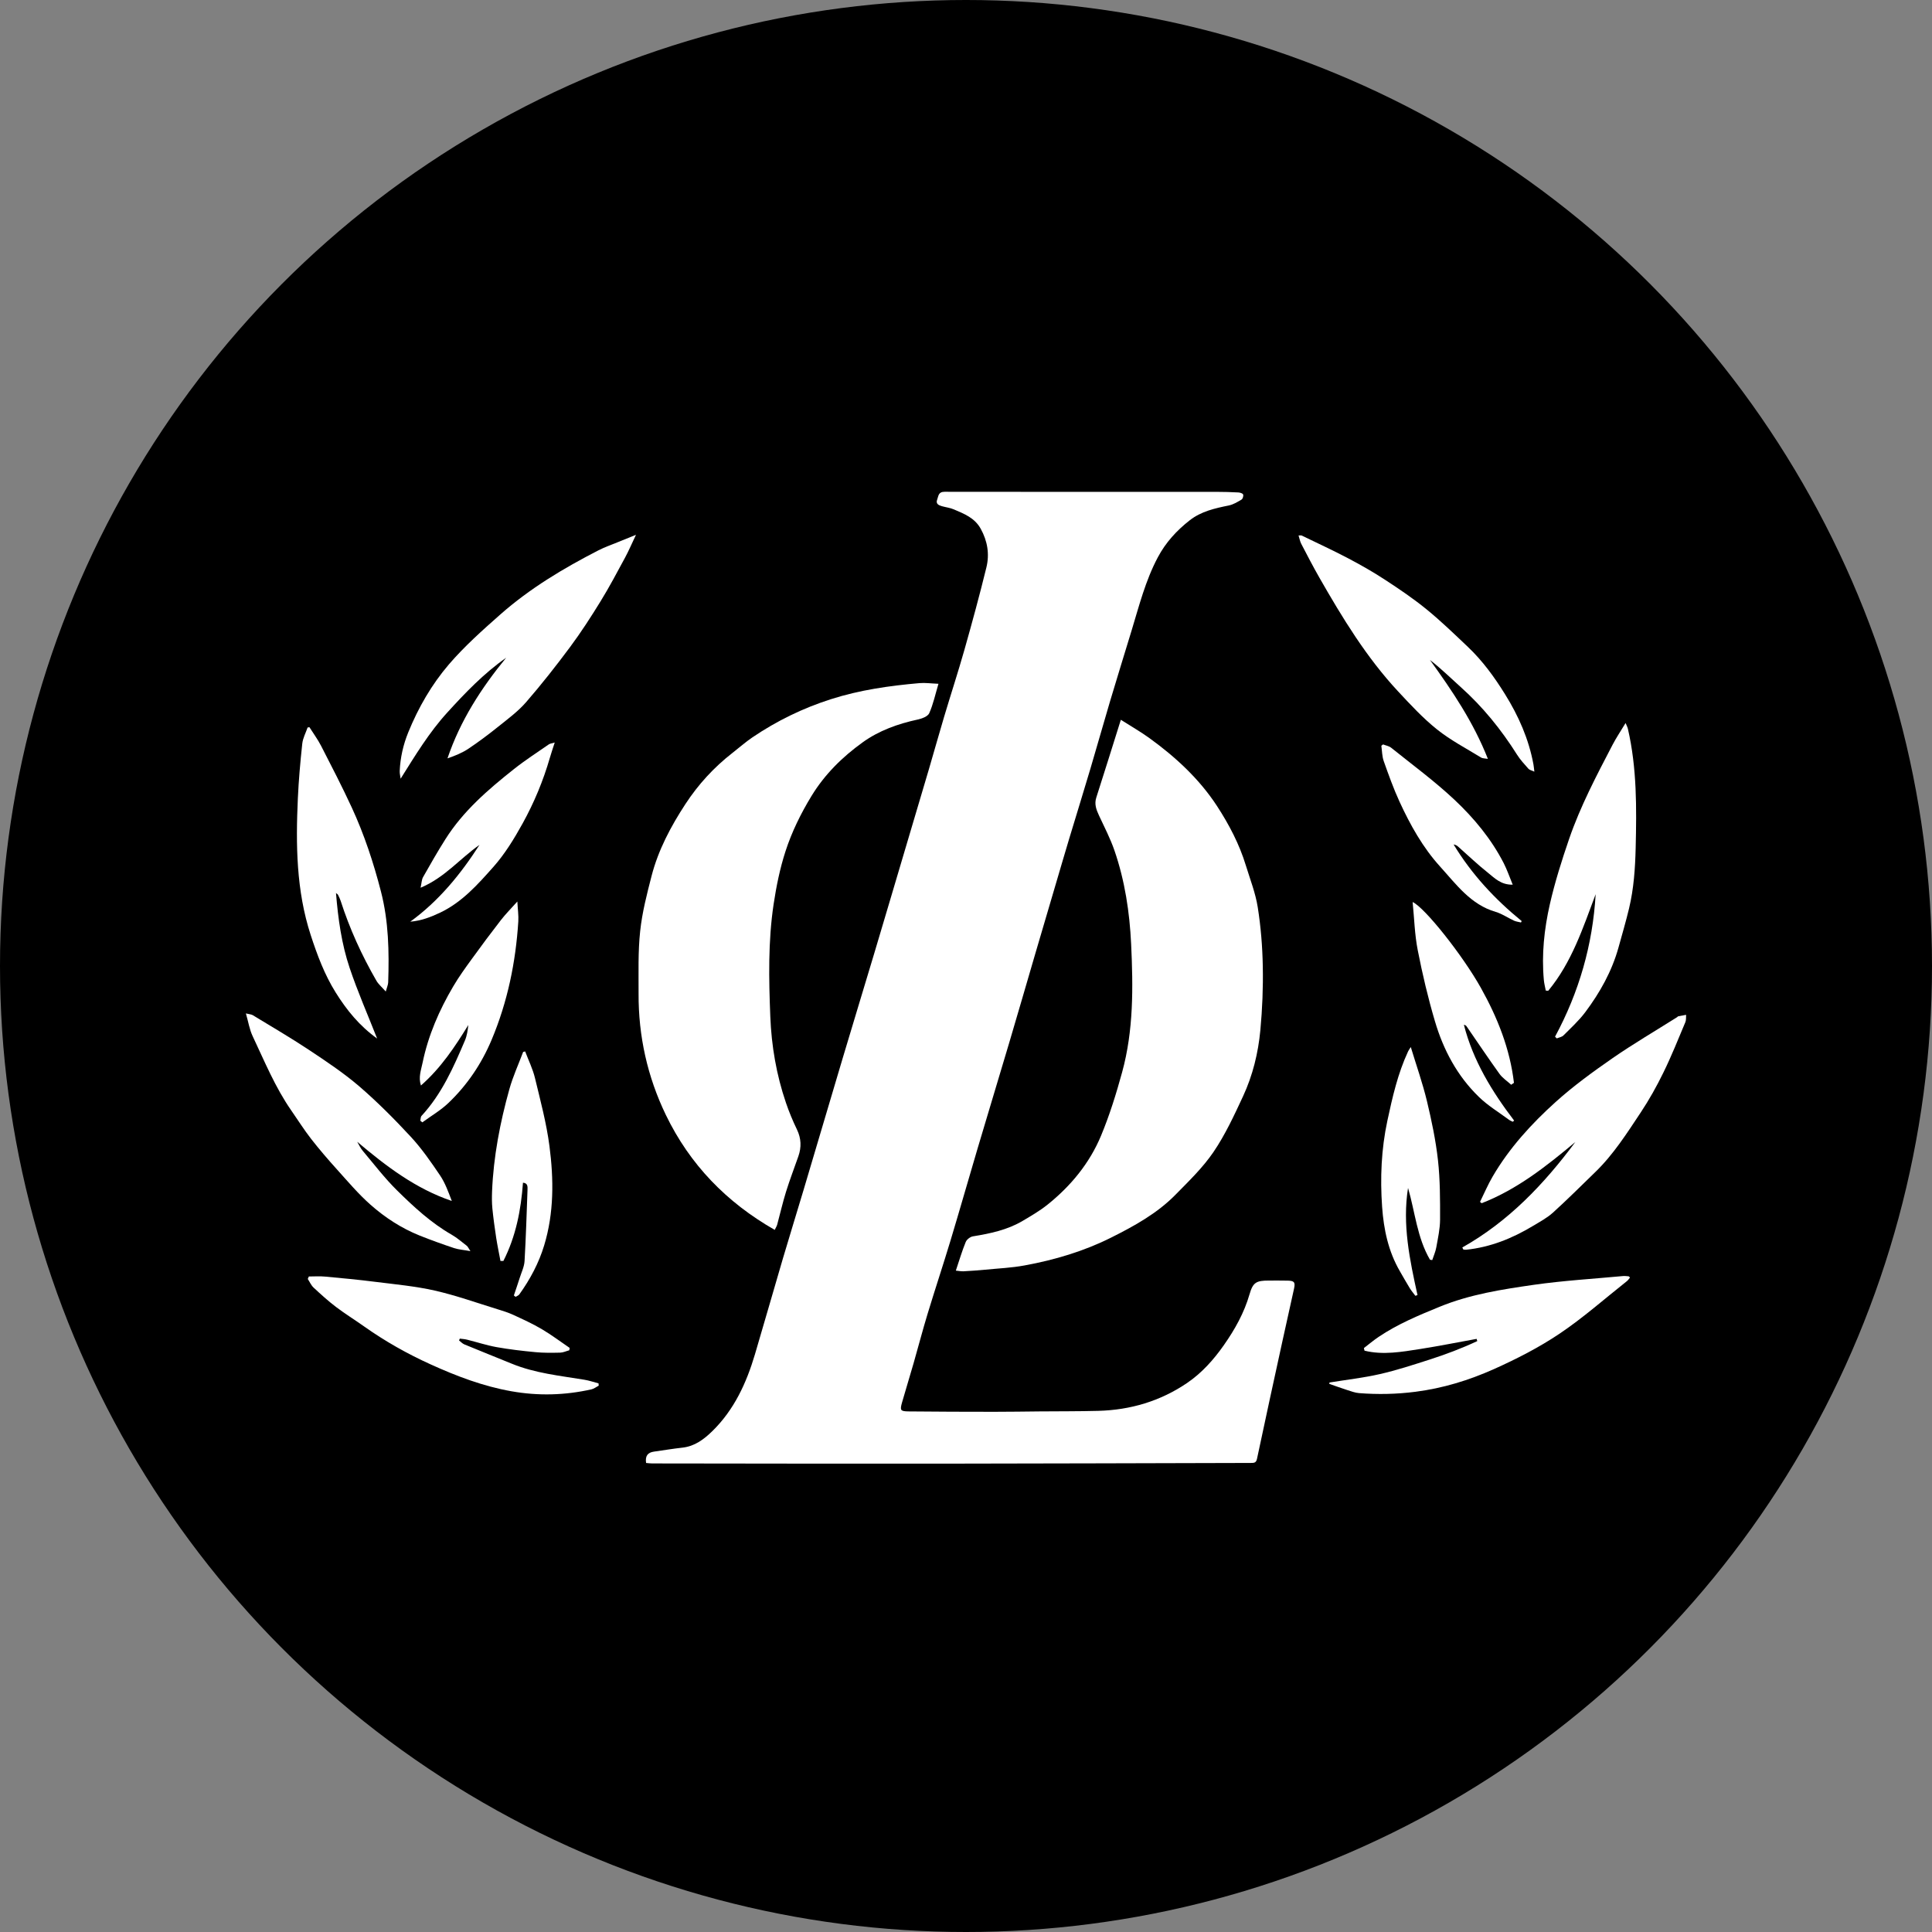
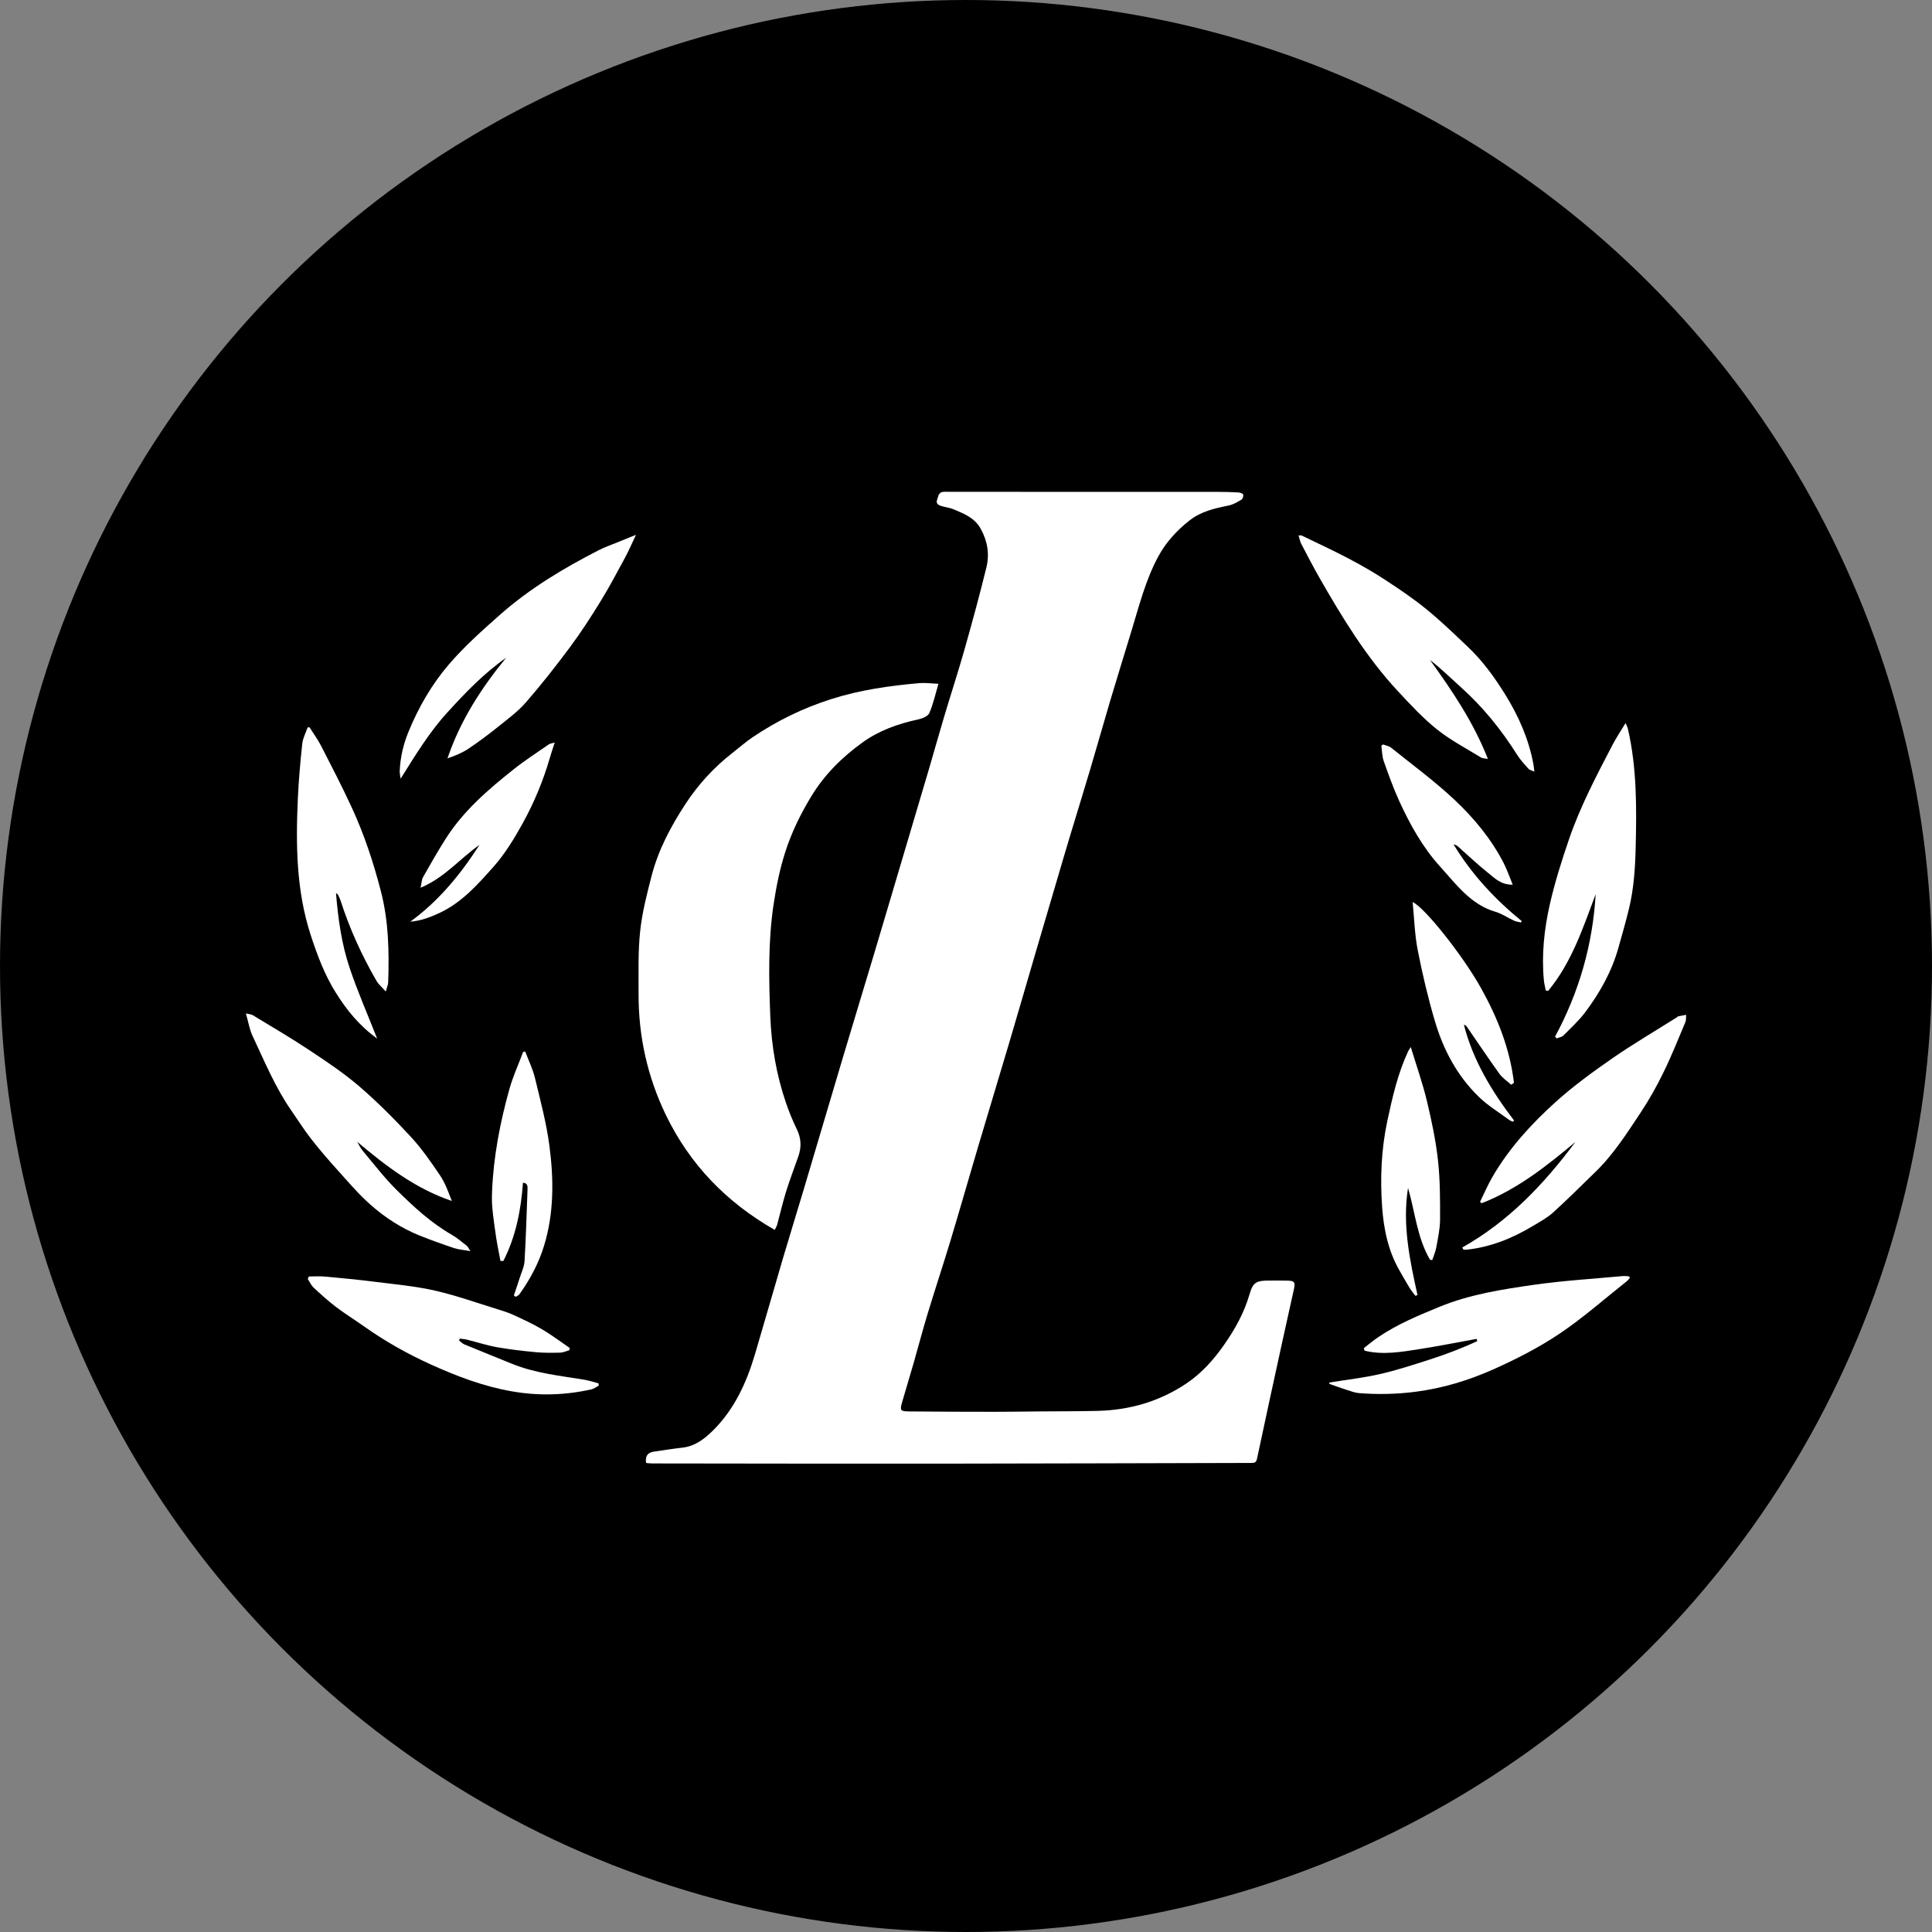
<svg xmlns="http://www.w3.org/2000/svg" width="55" height="55" viewBox="0 0 55 55" fill="none">
  <rect x="0" y="0" width="55" height="55" fill="#808080" stroke="none" />
  <circle cx="27.5" cy="27.5" r="27.5" fill="black" />
  <path d="M18.393 41.649C18.363 41.447 18.439 41.35 18.615 41.325C18.887 41.287 19.159 41.241 19.431 41.211C19.782 41.171 20.042 40.972 20.28 40.74C20.899 40.134 21.249 39.373 21.491 38.557C21.759 37.653 22.017 36.746 22.283 35.842C22.475 35.191 22.677 34.543 22.871 33.892C23.248 32.627 23.621 31.359 23.999 30.093C24.291 29.114 24.59 28.136 24.883 27.157C25.191 26.128 25.494 25.098 25.8 24.069C26.015 23.343 26.232 22.617 26.446 21.891C26.592 21.395 26.73 20.897 26.878 20.402C27.067 19.769 27.273 19.141 27.453 18.506C27.674 17.725 27.888 16.941 28.081 16.152C28.173 15.775 28.113 15.404 27.919 15.053C27.747 14.741 27.448 14.627 27.153 14.501C27.046 14.455 26.926 14.442 26.813 14.41C26.72 14.384 26.633 14.341 26.679 14.224C26.717 14.127 26.707 14 26.889 14C29.47 14.005 32.051 14.002 34.633 14.002C34.84 14.002 35.047 14.008 35.253 14.019C35.302 14.022 35.377 14.044 35.389 14.077C35.404 14.116 35.379 14.2 35.345 14.221C35.23 14.29 35.108 14.364 34.98 14.39C34.585 14.47 34.195 14.557 33.87 14.811C33.498 15.102 33.186 15.441 32.96 15.867C32.608 16.529 32.428 17.248 32.212 17.956C32.008 18.628 31.799 19.297 31.599 19.97C31.41 20.604 31.233 21.241 31.044 21.875C30.846 22.54 30.641 23.204 30.44 23.868C30.376 24.079 30.315 24.29 30.252 24.501C29.99 25.392 29.726 26.283 29.465 27.175C29.219 28.013 28.978 28.852 28.729 29.689C28.431 30.694 28.126 31.696 27.828 32.701C27.57 33.571 27.322 34.444 27.06 35.313C26.849 36.012 26.618 36.705 26.406 37.404C26.264 37.87 26.142 38.343 26.007 38.811C25.901 39.182 25.786 39.55 25.68 39.922C25.616 40.149 25.63 40.177 25.867 40.18C26.68 40.189 27.494 40.19 28.308 40.191C28.735 40.191 29.163 40.184 29.591 40.18C30.15 40.175 30.709 40.179 31.268 40.164C32.184 40.139 33.034 39.887 33.795 39.37C34.215 39.084 34.552 38.706 34.841 38.293C35.154 37.847 35.419 37.375 35.572 36.844C35.669 36.507 35.763 36.455 36.12 36.455C36.3 36.455 36.479 36.453 36.658 36.457C36.846 36.461 36.878 36.502 36.839 36.683C36.73 37.181 36.618 37.677 36.509 38.175C36.265 39.293 36.021 40.411 35.784 41.53C35.759 41.647 35.699 41.646 35.609 41.647C32.697 41.653 29.785 41.665 26.872 41.667C24.105 41.67 21.337 41.664 18.569 41.661C18.515 41.661 18.461 41.654 18.394 41.648L18.393 41.649Z" fill="white" />
-   <path d="M27.211 36.171C27.311 35.874 27.388 35.61 27.492 35.357C27.521 35.285 27.621 35.208 27.699 35.196C28.191 35.116 28.676 35.014 29.111 34.757C29.353 34.614 29.599 34.471 29.817 34.297C30.483 33.764 31.019 33.114 31.346 32.327C31.588 31.744 31.777 31.136 31.944 30.526C32.273 29.329 32.259 28.101 32.201 26.874C32.158 25.969 32.023 25.076 31.728 24.217C31.61 23.873 31.44 23.546 31.286 23.215C31.209 23.049 31.148 22.891 31.21 22.702C31.442 21.982 31.666 21.259 31.908 20.491C32.195 20.674 32.468 20.829 32.721 21.012C33.467 21.552 34.142 22.174 34.647 22.948C34.988 23.472 35.282 24.031 35.466 24.635C35.587 25.03 35.741 25.421 35.805 25.825C35.893 26.381 35.939 26.947 35.949 27.51C35.961 28.114 35.936 28.722 35.88 29.324C35.819 29.976 35.663 30.615 35.386 31.211C35.134 31.752 34.88 32.303 34.546 32.794C34.243 33.24 33.844 33.624 33.464 34.011C32.941 34.544 32.292 34.901 31.633 35.231C30.855 35.621 30.023 35.868 29.169 36.024C28.798 36.093 28.417 36.109 28.04 36.146C27.836 36.166 27.631 36.18 27.427 36.191C27.361 36.194 27.295 36.18 27.211 36.172L27.211 36.171Z" fill="white" />
  <path d="M22.056 35.013C20.682 34.229 19.639 33.153 18.957 31.743C18.431 30.654 18.173 29.496 18.179 28.284C18.181 27.692 18.161 27.096 18.224 26.51C18.28 25.98 18.415 25.455 18.549 24.936C18.74 24.196 19.098 23.524 19.513 22.889C19.876 22.334 20.323 21.845 20.85 21.435C21.04 21.287 21.221 21.126 21.42 20.991C22.113 20.522 22.857 20.159 23.657 19.904C24.478 19.641 25.322 19.522 26.175 19.447C26.335 19.433 26.498 19.457 26.716 19.466C26.623 19.777 26.566 20.053 26.453 20.304C26.412 20.396 26.245 20.458 26.124 20.484C25.561 20.606 25.025 20.797 24.558 21.133C23.98 21.549 23.478 22.043 23.101 22.661C22.797 23.16 22.54 23.683 22.362 24.233C22.203 24.721 22.1 25.233 22.023 25.742C21.864 26.803 21.887 27.875 21.929 28.942C21.962 29.776 22.103 30.599 22.374 31.393C22.462 31.653 22.569 31.909 22.688 32.156C22.81 32.41 22.818 32.659 22.728 32.917C22.61 33.255 22.482 33.588 22.376 33.929C22.281 34.236 22.209 34.551 22.125 34.862C22.113 34.906 22.087 34.946 22.055 35.013L22.056 35.013Z" fill="white" />
  <path d="M18.105 15.225C17.987 15.473 17.898 15.682 17.791 15.88C17.566 16.296 17.345 16.715 17.097 17.117C16.824 17.561 16.541 18 16.23 18.418C15.829 18.958 15.412 19.488 14.971 19.996C14.744 20.256 14.457 20.467 14.186 20.685C13.912 20.905 13.631 21.116 13.34 21.311C13.16 21.432 12.956 21.515 12.739 21.589C13.102 20.515 13.7 19.59 14.409 18.725C13.773 19.17 13.244 19.723 12.73 20.288C12.217 20.851 11.822 21.503 11.405 22.168C11.396 22.094 11.376 22.02 11.379 21.947C11.396 21.567 11.479 21.201 11.622 20.849C11.909 20.144 12.289 19.486 12.779 18.914C13.221 18.4 13.734 17.942 14.244 17.492C15.085 16.75 16.043 16.177 17.038 15.666C17.208 15.579 17.391 15.515 17.569 15.442C17.732 15.375 17.895 15.309 18.105 15.225V15.225Z" fill="white" />
  <path d="M36.967 15.244C37.016 15.244 37.039 15.238 37.055 15.245C37.494 15.458 37.938 15.662 38.37 15.889C38.729 16.078 39.084 16.279 39.423 16.501C39.831 16.767 40.238 17.042 40.615 17.35C41.025 17.684 41.406 18.054 41.79 18.418C42.207 18.814 42.542 19.275 42.845 19.763C43.232 20.384 43.521 21.04 43.654 21.761C43.663 21.814 43.668 21.868 43.68 21.967C43.604 21.932 43.543 21.921 43.512 21.886C43.398 21.757 43.278 21.629 43.187 21.484C42.736 20.768 42.209 20.118 41.577 19.553C41.291 19.297 41.019 19.027 40.708 18.788C41.342 19.666 41.945 20.557 42.357 21.603C42.279 21.589 42.209 21.594 42.161 21.564C41.739 21.305 41.294 21.073 40.91 20.766C40.508 20.445 40.154 20.061 39.802 19.684C38.899 18.714 38.215 17.589 37.561 16.446C37.38 16.129 37.212 15.804 37.043 15.48C37.008 15.412 36.995 15.332 36.967 15.244Z" fill="white" />
  <path d="M41.629 35.513C42.945 34.772 43.957 33.708 44.847 32.51C44.025 33.198 43.188 33.861 42.18 34.253L42.133 34.215C42.252 33.974 42.358 33.723 42.494 33.491C42.968 32.68 43.597 31.992 44.288 31.369C44.792 30.915 45.346 30.512 45.906 30.124C46.501 29.712 47.129 29.345 47.742 28.958C47.754 28.951 47.763 28.935 47.774 28.932C47.849 28.917 47.925 28.904 48 28.89C47.994 28.959 48.005 29.037 47.979 29.098C47.777 29.578 47.584 30.063 47.355 30.53C47.164 30.922 46.95 31.305 46.709 31.668C46.315 32.261 45.932 32.865 45.416 33.365C45.016 33.753 44.621 34.148 44.208 34.522C44.042 34.672 43.837 34.781 43.643 34.898C43.053 35.254 42.426 35.507 41.734 35.578C41.709 35.581 41.684 35.573 41.658 35.571C41.649 35.551 41.639 35.532 41.629 35.513Z" fill="white" />
  <path d="M13.393 35.617C13.204 35.583 13.06 35.574 12.928 35.531C12.598 35.421 12.27 35.303 11.947 35.174C11.429 34.966 10.962 34.663 10.548 34.296C10.205 33.993 9.906 33.639 9.598 33.297C9.342 33.014 9.092 32.723 8.857 32.422C8.655 32.162 8.48 31.883 8.292 31.613C7.834 30.954 7.531 30.214 7.191 29.494C7.103 29.308 7.071 29.095 7 28.85C7.109 28.876 7.158 28.877 7.194 28.899C7.728 29.224 8.269 29.539 8.789 29.884C9.281 30.21 9.776 30.54 10.223 30.922C10.742 31.369 11.228 31.858 11.694 32.361C12.005 32.697 12.27 33.08 12.528 33.462C12.674 33.679 12.764 33.934 12.862 34.189C11.831 33.84 10.992 33.199 10.169 32.504C10.22 32.589 10.26 32.682 10.323 32.757C10.646 33.14 10.951 33.542 11.308 33.893C11.781 34.359 12.271 34.813 12.856 35.148C13.009 35.236 13.146 35.355 13.287 35.464C13.319 35.489 13.337 35.535 13.392 35.617L13.393 35.617Z" fill="white" />
  <path d="M44.269 29.512C44.952 28.245 45.341 26.896 45.425 25.456C45.063 26.419 44.743 27.4 44.075 28.205C44.052 28.204 44.028 28.202 44.005 28.2C43.986 28.099 43.959 27.999 43.95 27.897C43.883 27.169 43.961 26.447 44.121 25.741C44.264 25.113 44.46 24.494 44.669 23.884C44.99 22.951 45.45 22.078 45.905 21.205C46.011 21.002 46.139 20.811 46.277 20.583C46.307 20.657 46.332 20.701 46.343 20.749C46.601 21.867 46.591 23.003 46.564 24.14C46.55 24.719 46.511 25.295 46.376 25.86C46.286 26.234 46.178 26.603 46.075 26.974C45.886 27.653 45.547 28.257 45.129 28.815C44.948 29.056 44.722 29.262 44.509 29.476C44.463 29.522 44.383 29.534 44.318 29.561C44.302 29.544 44.286 29.528 44.269 29.512L44.269 29.512Z" fill="white" />
  <path d="M9.565 25.423C9.625 26.157 9.724 26.872 9.953 27.553C10.18 28.229 10.468 28.884 10.736 29.565C10.235 29.206 9.872 28.759 9.558 28.257C9.237 27.743 9.031 27.189 8.845 26.619C8.432 25.349 8.42 24.044 8.479 22.732C8.503 22.21 8.549 21.689 8.605 21.17C8.622 21.013 8.704 20.863 8.757 20.71C8.774 20.707 8.792 20.705 8.809 20.702C8.92 20.878 9.045 21.047 9.14 21.231C9.439 21.813 9.74 22.395 10.014 22.988C10.369 23.757 10.634 24.56 10.845 25.38C11.064 26.228 11.08 27.096 11.051 27.965C11.049 28.035 11.015 28.104 10.982 28.227C10.87 28.099 10.774 28.02 10.716 27.92C10.298 27.196 9.953 26.439 9.697 25.643C9.678 25.584 9.649 25.528 9.622 25.473C9.614 25.457 9.593 25.447 9.565 25.423L9.565 25.423Z" fill="white" />
  <path d="M37.848 39.357C38.327 39.279 38.812 39.225 39.284 39.117C39.759 39.009 40.225 38.856 40.69 38.707C41.155 38.558 41.613 38.385 42.055 38.178L42.036 38.115C41.501 38.212 40.968 38.319 40.432 38.403C39.905 38.485 39.374 38.581 38.845 38.451C38.839 38.426 38.833 38.401 38.827 38.377C38.967 38.27 39.102 38.155 39.249 38.057C39.788 37.694 40.384 37.446 40.983 37.201C41.846 36.847 42.76 36.706 43.671 36.575C44.508 36.456 45.355 36.406 46.199 36.327C46.253 36.322 46.308 36.329 46.363 36.334C46.373 36.335 46.382 36.35 46.403 36.37C46.374 36.403 46.35 36.443 46.315 36.471C45.679 36.974 45.068 37.517 44.396 37.968C43.811 38.361 43.173 38.687 42.528 38.976C41.819 39.293 41.077 39.521 40.295 39.621C39.758 39.69 39.226 39.701 38.69 39.659C38.576 39.65 38.464 39.607 38.353 39.572C38.182 39.517 38.012 39.455 37.842 39.396C37.844 39.383 37.846 39.371 37.848 39.358V39.357Z" fill="white" />
  <path d="M8.792 36.339C8.946 36.339 9.102 36.327 9.255 36.342C9.734 36.386 10.213 36.431 10.69 36.492C11.254 36.563 11.825 36.615 12.377 36.74C12.98 36.877 13.565 37.087 14.157 37.269C14.315 37.317 14.473 37.367 14.622 37.436C14.894 37.562 15.169 37.687 15.427 37.84C15.7 38.001 15.955 38.194 16.218 38.373C16.214 38.395 16.21 38.417 16.206 38.44C16.119 38.463 16.033 38.505 15.946 38.507C15.712 38.512 15.476 38.516 15.243 38.493C14.873 38.458 14.503 38.415 14.138 38.35C13.855 38.299 13.579 38.208 13.299 38.138C13.231 38.121 13.16 38.117 13.09 38.108C13.083 38.125 13.076 38.142 13.068 38.159C13.118 38.197 13.162 38.249 13.219 38.272C13.666 38.458 14.117 38.636 14.566 38.82C15.229 39.093 15.936 39.163 16.634 39.278C16.771 39.3 16.904 39.346 17.039 39.382C17.041 39.403 17.042 39.424 17.044 39.446C16.975 39.482 16.91 39.536 16.837 39.552C16.081 39.722 15.321 39.742 14.557 39.606C13.753 39.464 13.002 39.178 12.259 38.841C11.593 38.539 10.965 38.185 10.37 37.764C10.102 37.574 9.822 37.401 9.561 37.203C9.339 37.034 9.131 36.845 8.927 36.655C8.856 36.589 8.816 36.492 8.762 36.409C8.772 36.386 8.782 36.363 8.792 36.339L8.792 36.339Z" fill="white" />
  <path d="M40.709 35.862C40.341 35.232 40.284 34.503 40.084 33.818C39.918 34.857 40.131 35.862 40.353 36.867C40.333 36.874 40.313 36.882 40.293 36.889C40.239 36.816 40.179 36.747 40.132 36.67C40.035 36.512 39.945 36.35 39.852 36.19C39.522 35.623 39.391 34.997 39.346 34.357C39.288 33.536 39.322 32.715 39.495 31.908C39.639 31.235 39.792 30.562 40.085 29.932C40.098 29.903 40.119 29.876 40.162 29.807C40.326 30.346 40.5 30.839 40.622 31.346C40.755 31.901 40.873 32.463 40.936 33.029C40.998 33.587 40.997 34.154 40.996 34.716C40.995 34.981 40.935 35.248 40.888 35.511C40.866 35.635 40.812 35.752 40.773 35.872C40.752 35.869 40.73 35.866 40.709 35.862L40.709 35.862Z" fill="white" />
  <path d="M14.629 36.878C14.685 36.711 14.743 36.544 14.796 36.376C14.846 36.219 14.923 36.062 14.933 35.902C14.972 35.229 14.992 34.554 15.017 33.879C15.02 33.784 15.029 33.68 14.888 33.669C14.832 34.447 14.685 35.2 14.33 35.897C14.303 35.897 14.275 35.896 14.247 35.896C14.207 35.678 14.16 35.46 14.126 35.241C14.084 34.963 14.045 34.684 14.017 34.404C14.001 34.242 14.002 34.078 14.008 33.915C14.049 32.925 14.235 31.957 14.501 31.006C14.602 30.644 14.761 30.299 14.893 29.946C14.912 29.941 14.931 29.936 14.95 29.932C15.045 30.183 15.166 30.428 15.229 30.687C15.384 31.33 15.557 31.974 15.642 32.627C15.765 33.573 15.773 34.527 15.491 35.455C15.338 35.959 15.091 36.422 14.783 36.85C14.76 36.882 14.712 36.896 14.676 36.918C14.66 36.905 14.644 36.892 14.628 36.878L14.629 36.878Z" fill="white" />
-   <path d="M11.966 31.905C11.976 31.858 11.972 31.797 12 31.767C12.576 31.144 12.911 30.383 13.237 29.617C13.294 29.483 13.315 29.332 13.332 29.18C12.95 29.802 12.551 30.404 11.983 30.902C11.906 30.666 11.988 30.459 12.031 30.25C12.191 29.474 12.504 28.758 12.903 28.08C13.063 27.808 13.249 27.551 13.435 27.295C13.704 26.923 13.978 26.555 14.26 26.192C14.392 26.022 14.546 25.868 14.728 25.664C14.739 25.887 14.766 26.061 14.755 26.233C14.681 27.395 14.449 28.523 13.995 29.602C13.708 30.284 13.302 30.887 12.769 31.396C12.547 31.609 12.273 31.768 12.023 31.951C12.004 31.936 11.985 31.92 11.966 31.905V31.905Z" fill="white" />
  <path d="M43.02 30.88C42.908 30.777 42.773 30.69 42.686 30.569C42.365 30.123 42.06 29.666 41.748 29.214C41.733 29.194 41.711 29.18 41.674 29.174C41.935 30.194 42.472 31.072 43.104 31.901C43.091 31.912 43.078 31.923 43.065 31.934C43.028 31.915 42.987 31.9 42.954 31.875C42.668 31.663 42.357 31.476 42.103 31.229C41.486 30.632 41.09 29.889 40.85 29.074C40.653 28.409 40.493 27.73 40.36 27.05C40.272 26.604 40.261 26.142 40.215 25.679C40.564 25.839 41.644 27.203 42.159 28.125C42.631 28.971 42.986 29.858 43.099 30.826C43.073 30.844 43.047 30.862 43.021 30.88L43.02 30.88Z" fill="white" />
  <path d="M11.68 26.238C12.498 25.643 13.114 24.885 13.65 24.052C13.096 24.439 12.661 24.984 11.973 25.272C12.003 25.138 12.003 25.043 12.043 24.971C12.248 24.608 12.455 24.246 12.678 23.893C13.185 23.089 13.896 22.477 14.63 21.895C14.947 21.643 15.289 21.423 15.622 21.192C15.657 21.167 15.707 21.164 15.792 21.138C15.738 21.306 15.692 21.439 15.653 21.574C15.465 22.224 15.206 22.848 14.88 23.438C14.638 23.876 14.371 24.314 14.04 24.685C13.6 25.18 13.152 25.685 12.532 25.98C12.261 26.109 11.984 26.214 11.68 26.238V26.238Z" fill="white" />
  <path d="M43.064 25.185C42.728 25.192 42.55 24.998 42.363 24.849C42.066 24.614 41.793 24.351 41.508 24.1C41.475 24.07 41.435 24.048 41.381 24.04C41.893 24.886 42.555 25.598 43.319 26.221C43.312 26.234 43.306 26.248 43.299 26.261C43.232 26.244 43.161 26.237 43.1 26.209C42.925 26.129 42.761 26.013 42.579 25.96C41.868 25.752 41.458 25.178 40.999 24.672C40.504 24.127 40.147 23.486 39.841 22.821C39.669 22.447 39.53 22.056 39.392 21.668C39.344 21.531 39.345 21.377 39.324 21.23C39.341 21.217 39.357 21.205 39.373 21.192C39.451 21.223 39.542 21.237 39.604 21.287C40.21 21.774 40.84 22.236 41.405 22.767C41.962 23.29 42.453 23.883 42.807 24.571C42.902 24.757 42.97 24.958 43.064 25.185H43.064Z" fill="white" />
</svg>